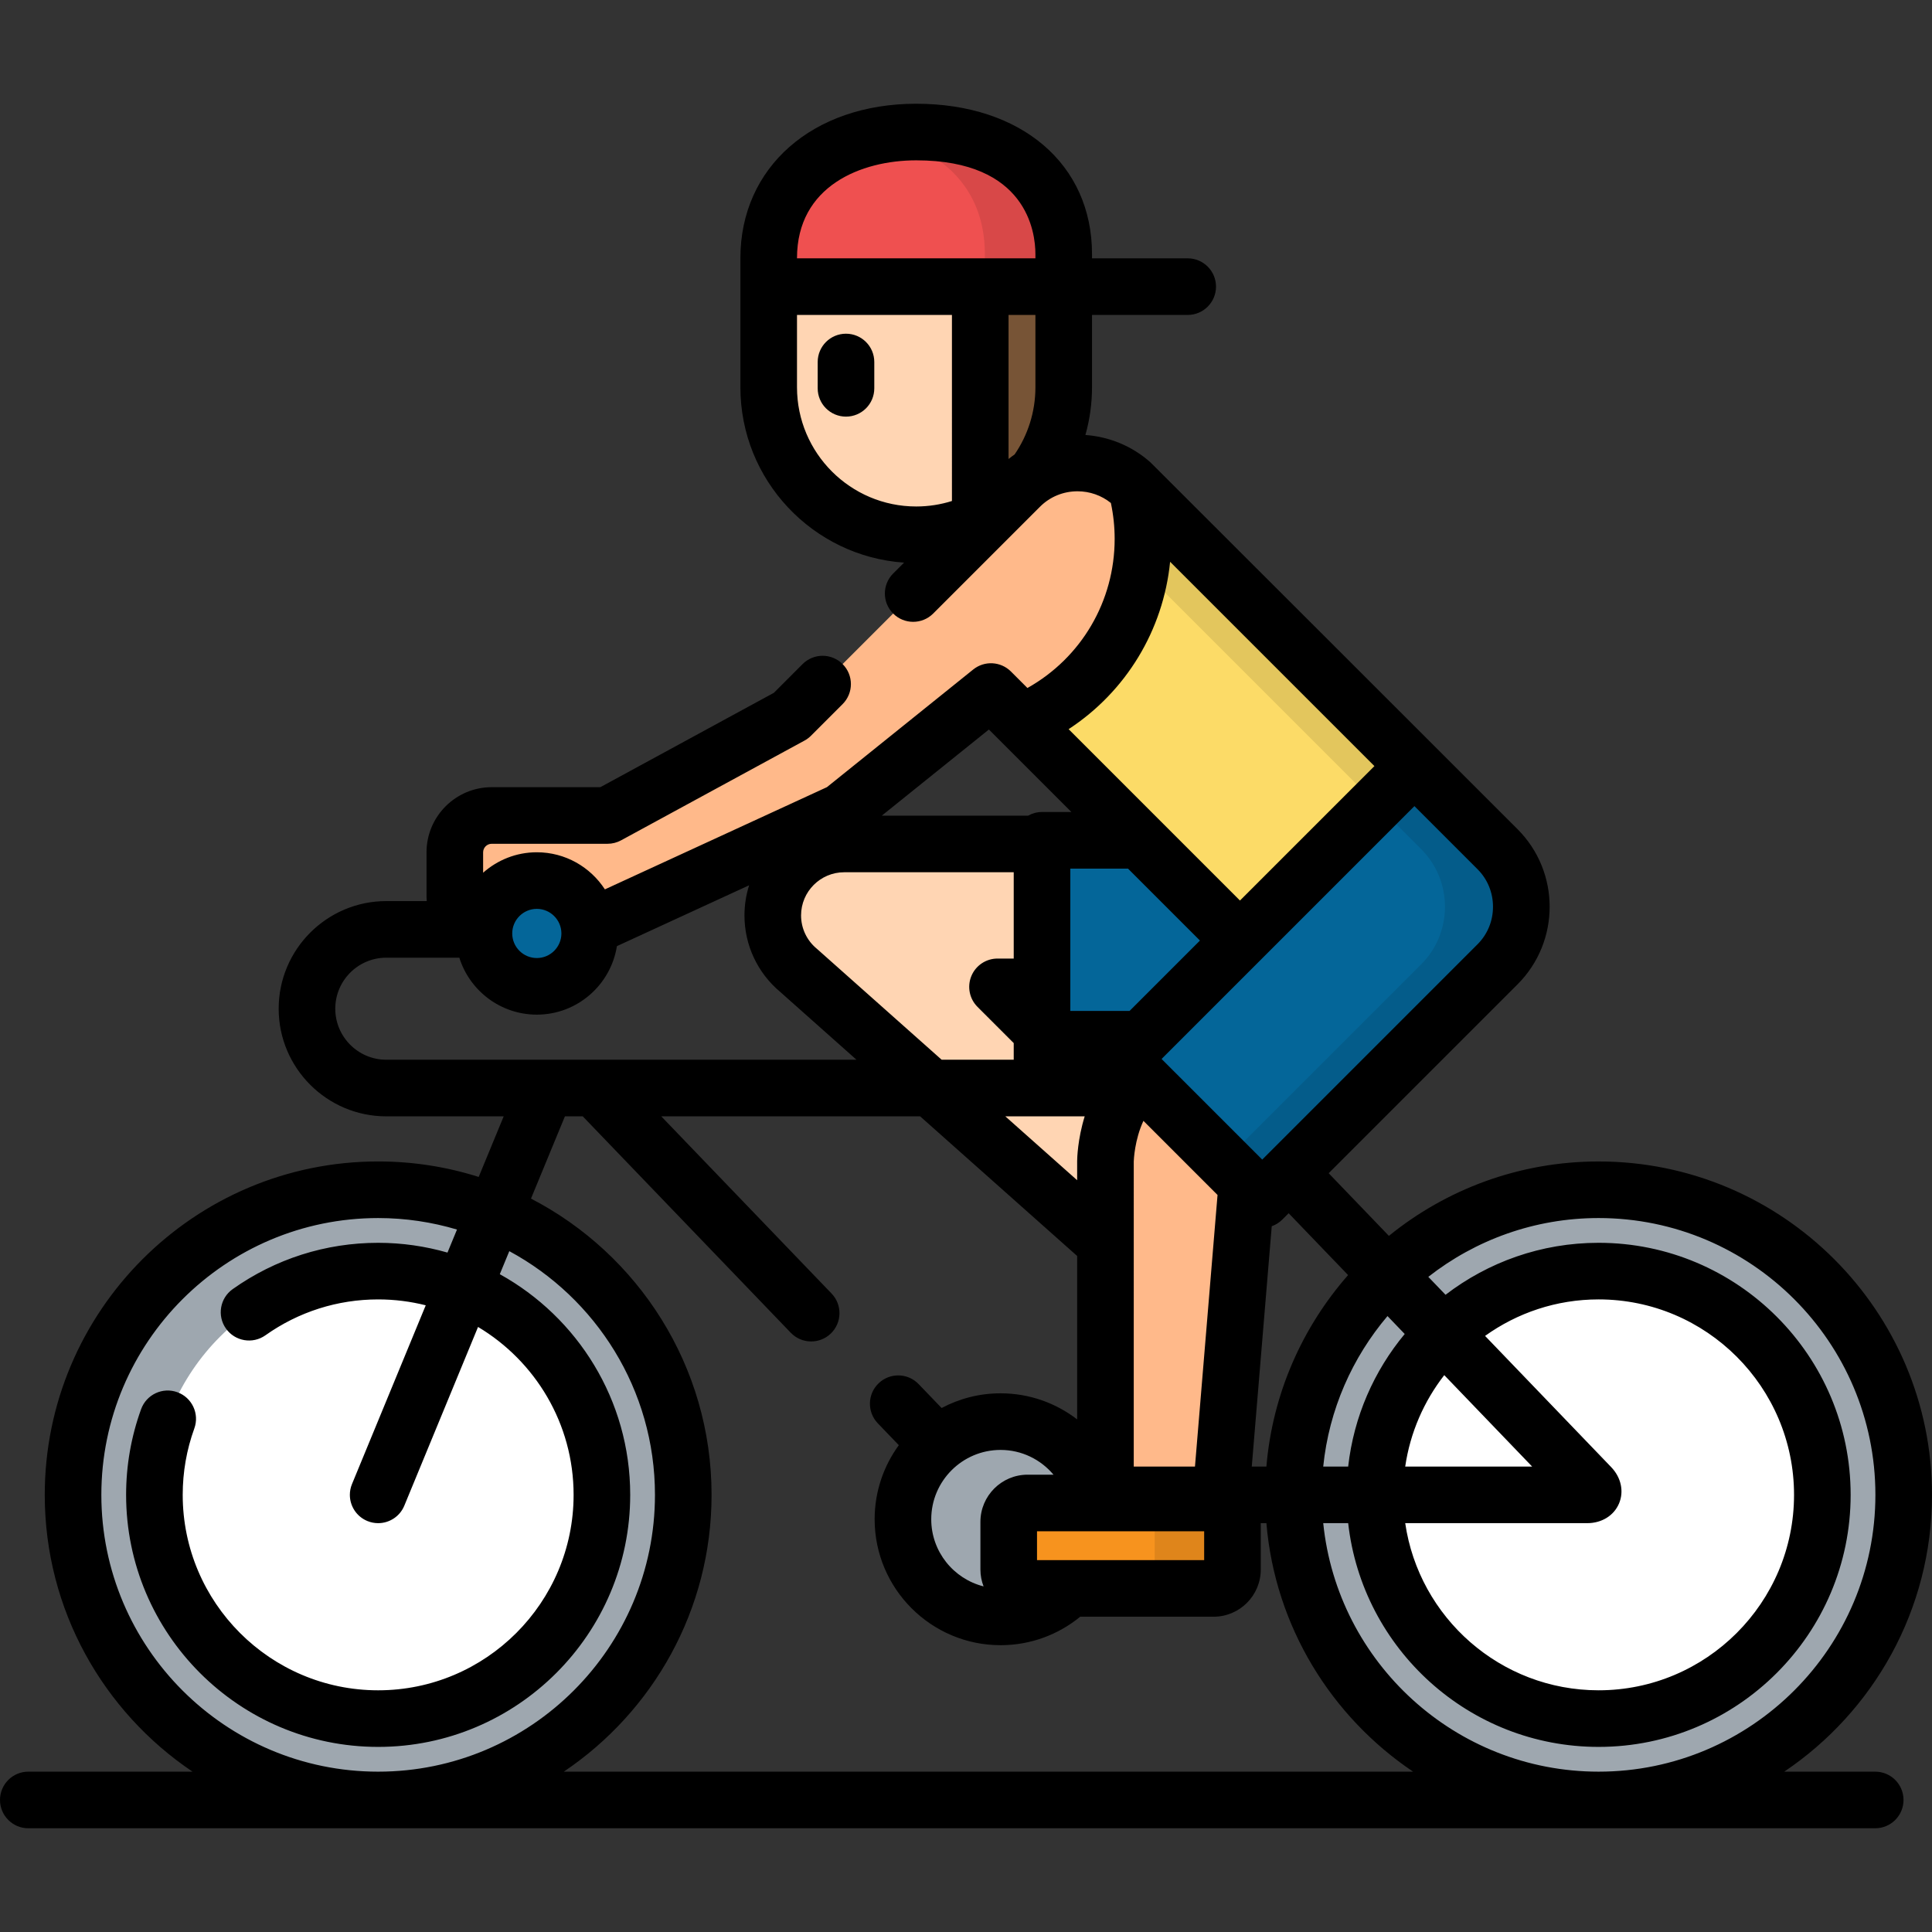
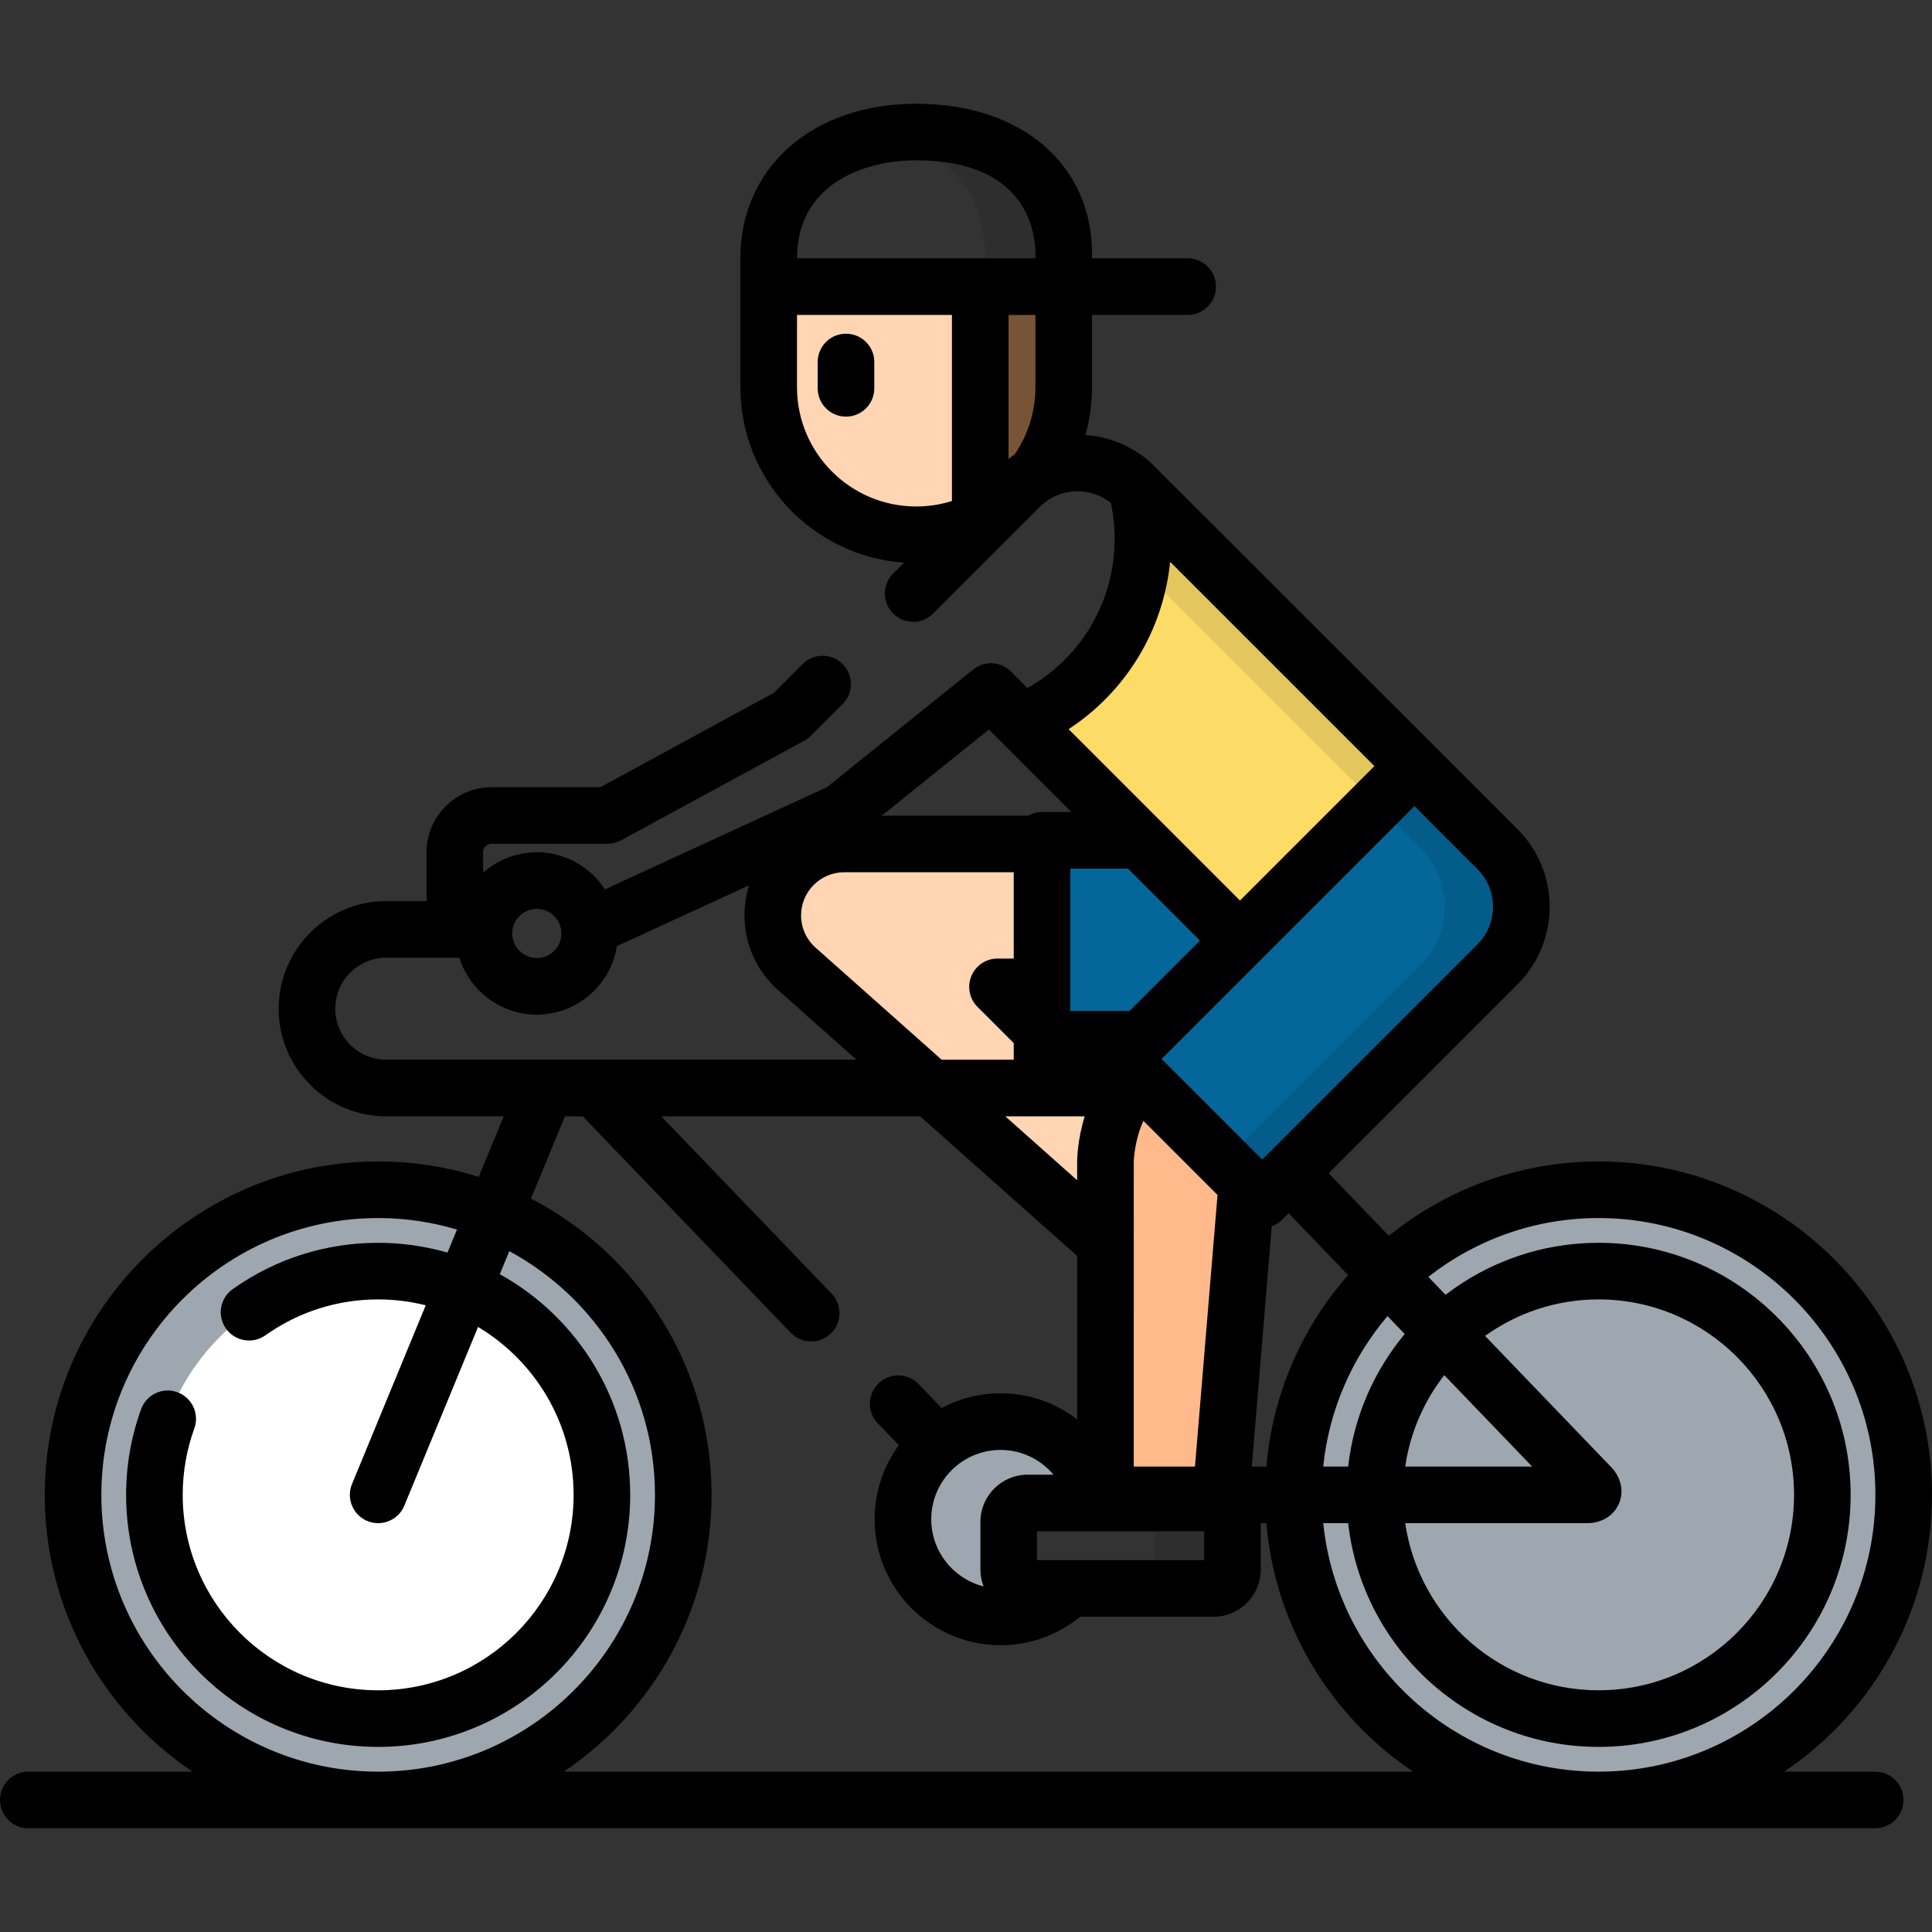
<svg xmlns="http://www.w3.org/2000/svg" version="1.1" id="Capa_1" x="0px" y="0px" viewBox="0 0 512 512" style="enable-background:new 0 0 512 512;" xml:space="preserve" width="512px" height="512px">
  <rect x="0" y="0" width="512" height="512" fill="#333333" stroke="none" />
  <g transform="matrix(-1, -0, 0, 1, 512, 0)">
    <path style="fill:#FFD5B3;" d="M288.273,223.656h-52.42v37.873h11.795l-11.795,11.794v2.081h-2.081l-18.157,18.157  c3.356,6.966,3.429,14.186,3.429,14.186v19.487l1.188,1.188l80.13-71.255c4.182-3.474,6.848-8.712,6.848-14.574  C307.209,232.134,298.732,223.656,288.273,223.656z" data-original="#FFD5B3" />
    <polygon style="fill:#046699;" points="183.395,249.257 209.543,275.404 235.854,275.404 235.854,222.688 209.963,222.688 " data-original="#046699" />
    <circle style="fill:#9EA7AF;" cx="88.36" cy="396.149" r="80.86" data-original="#9EA7AF" />
-     <path style="fill:#FFFFFF;" d="M88.356,455.446c-32.695,0-59.295-26.6-59.295-59.295s26.6-59.295,59.295-59.295  c32.696,0,59.296,26.6,59.296,59.295C147.652,428.846,121.053,455.446,88.356,455.446z" data-original="#FFFFFF" />
    <circle style="fill:#9EA7AF;" cx="411.78" cy="396.149" r="80.86" data-original="#9EA7AF" />
    <path style="fill:#FFFFFF;" d="M411.784,455.446c-32.695,0-59.295-26.6-59.295-59.295s26.6-59.295,59.295-59.295  s59.295,26.6,59.295,59.295C471.079,428.846,444.479,455.446,411.784,455.446z" data-original="#FFFFFF" />
    <path style="fill:#9EA7AF;" d="M246.836,376.745c-12.82,0-23.455,9.326-25.51,21.562h18.354c2.75,0,5,2.25,5,5v12.64  c0,2.75-2.25,5-5,5h-11.105c4.68,4.663,11.134,7.546,18.262,7.546c14.29,0,25.875-11.584,25.875-25.874  C272.711,388.33,261.126,376.745,246.836,376.745z" data-original="#9EA7AF" />
    <path style="fill:#FFB98A;" d="M190.385,398.307h28.66l-0.001-90.56c0,0-0.137-14.265-9.345-22.038l-28.121,28.121l7.047,84.814  C189.174,398.435,189.764,398.307,190.385,398.307z" data-original="#FFB98A" />
    <path id="SVGCleanerId_0" style="fill:#FFD5B3;" d="M230.105,102.631c0,8.729,2.863,16.789,7.7,23.295  c1.391,0.864,2.702,1.872,3.887,3.057l6.804,6.804c6.004,3.757,13.097,5.936,20.701,5.936c21.589,0,39.09-17.503,39.09-39.091  V75.958h-78.182L230.105,102.631L230.105,102.631z" data-original="#FFD5B3" />
    <g>
      <path id="SVGCleanerId_0_1_" style="fill:#FFD5B3;" d="M230.105,102.631c0,8.729,2.863,16.789,7.7,23.295   c1.391,0.864,2.702,1.872,3.887,3.057l6.804,6.804c6.004,3.757,13.097,5.936,20.701,5.936c21.589,0,39.09-17.503,39.09-39.091   V75.958h-78.182L230.105,102.631L230.105,102.631z" data-original="#FFD5B3" />
    </g>
    <path style="fill:#775436;" d="M230.105,102.631c0,8.729,2.863,16.789,7.7,23.295c1.391,0.864,2.702,1.872,3.887,3.057l6.804,6.804  c1.198,0.75,2.45,1.417,3.73,2.037V75.958h-22.121L230.105,102.631L230.105,102.631z" data-original="#775436" />
-     <path style="fill:#F7931E;" d="M244.68,415.947c0,2.75-2.25,5-5,5h-49.295c-2.75,0-5-2.25-5-5v-12.64c0-2.75,2.25-5,5-5h49.295  c2.75,0,5,2.25,5,5V415.947z" data-original="#F7931E" />
    <g style="opacity:0.1;">
      <path d="M206,415.947v-12.64c0-2.75,2.25-5,5-5h-20.615c-2.75,0-5,2.25-5,5v12.64c0,2.75,2.25,5,5,5H211   C208.25,420.947,206,418.697,206,415.947z" data-original="#000000" class="" />
    </g>
    <path style="fill:#FCDB67;" d="M240.1,190.317c-0.842,0-1.691-0.198-2.476-0.604c-17.593-9.11-28.52-27.086-28.52-46.914  c0-3.99,0.451-7.98,1.342-11.861c0.22-0.96,0.711-1.83,1.394-2.534c-0.212,0.196-0.435,0.372-0.641,0.579l-74.04,74.039  l46.236,46.236l60.515-60.515C242.875,189.775,241.496,190.317,240.1,190.317z" data-original="#FCDB67" />
    <path style="fill:#046699;" d="M214.773,280.635l-77.516-77.515c-0.033-0.033-0.063-0.068-0.097-0.101l-22.031,22.032  c-8.386,8.386-8.386,22.107,0,30.493l62.367,62.367L214.773,280.635z" data-original="#046699" />
    <g style="opacity:0.1;">
      <path d="M209.104,142.799c0-3.99,0.451-7.98,1.342-11.861c0.22-0.96,0.711-1.83,1.394-2.534c-0.212,0.196-0.435,0.372-0.641,0.579   l-74.04,74.039l10.066,10.066l62.46-62.459C209.305,148.063,209.104,145.448,209.104,142.799z" data-original="#000000" class="" />
    </g>
    <g style="opacity:0.1;">
      <path d="M135.356,255.544c-8.386-8.386-8.386-22.107,0-30.493l11.916-11.916l-10.015-10.015c-0.033-0.033-0.063-0.068-0.097-0.101   l-22.031,22.032c-8.386,8.386-8.386,22.107,0,30.493l62.367,62.367l10.113-10.113L135.356,255.544z" data-original="#000000" class="" />
    </g>
-     <path style="fill:#FFB98A;" d="M381.699,216.11h-30.706l-48.611-26.438l-60.689-60.69c-4.057-4.056-9.472-6.29-15.247-6.29  c-5.309,0-10.396,1.926-14.329,5.423c-0.837,0.745-1.421,1.731-1.671,2.822c-0.891,3.881-1.342,7.872-1.342,11.861  c0,19.828,10.928,37.804,28.52,46.914c0.784,0.406,1.634,0.604,2.476,0.604c1.398,0,2.779-0.544,3.814-1.579l5.473-5.474  l38.977,31.349c0.345,0.277,0.722,0.511,1.124,0.696l63.286,29.132c0.629,0.289,1.289,0.44,1.947,0.477  c0.346,0.305,0.718,0.58,1.103,0.835c0.805-6.976,6.723-12.395,13.914-12.395c7.667,0,13.887,6.158,14.005,13.797  c4.414-0.939,7.726-4.856,7.726-9.552v-11.724C391.469,220.483,387.096,216.11,381.699,216.11z" data-original="#FFB98A" />
-     <path style="fill:#EF5050" d="M269.197,34.99c-21.59,0-39.092,10.754-39.092,32.343v8.625h78.182v-7.547  C308.287,46.822,290.786,34.99,269.197,34.99z" data-original="#EF5050" class="active-path" data-old_color="#EF5050" />
    <path style="opacity:0.1;enable-background:new    ;" d="M251,67.333c0-17.893,12.027-28.336,28.435-31.389  c-3.264-0.628-6.694-0.954-10.238-0.954c-21.59,0-39.092,10.754-39.092,32.343v8.625H251V67.333z" data-original="#000000" class="" />
-     <circle style="fill:#046699;" cx="369.74" cy="247.369" r="14.02" data-original="#046699" />
    <path d="M287.804,110.41c4.143,0,7.5-3.358,7.5-7.5v-6.974c0-4.142-3.357-7.5-7.5-7.5s-7.5,3.358-7.5,7.5v6.974  C280.304,107.052,283.661,110.41,287.804,110.41z" data-original="#000000" class="" />
    <path d="M504.5,469.508h-43.518c23.601-15.88,39.158-42.835,39.158-73.357c0-48.72-39.637-88.357-88.356-88.357  c-9.281,0-18.232,1.442-26.643,4.108l-6.626-16.06h31.112c15.728,0,28.522-12.795,28.522-28.523  c0-15.727-12.795-28.522-28.522-28.522h-10.72c0.027-0.396,0.061-0.79,0.061-1.192v-11.724c0-9.523-7.747-17.27-17.27-17.27H352.9  l-45.982-25.008l-7.613-7.614c-2.929-2.929-7.678-2.93-10.606,0c-2.93,2.929-2.93,7.677-0.001,10.606l8.381,8.381  c0.509,0.509,1.088,0.942,1.721,1.286l48.61,26.437c1.1,0.598,2.331,0.911,3.583,0.911h30.706c1.251,0,2.27,1.019,2.27,2.27v5.401  c-3.797-3.362-8.773-5.421-14.23-5.421c-7.556,0-14.201,3.923-18.04,9.831l-58.837-27.084l-38.774-31.186  c-2.983-2.4-7.296-2.166-10.004,0.542l-4.362,4.363c-14.299-8.02-23.117-23.025-23.117-39.525c0-3.194,0.337-6.389,1.002-9.507  c2.482-2.003,5.596-3.1,8.84-3.1c3.773,0,7.304,1.454,9.943,4.093l28.308,28.307c2.93,2.929,7.678,2.929,10.607,0  s2.929-7.678,0-10.606l-2.889-2.888c24.192-1.661,43.372-21.86,43.372-46.467v-34.22c0-24.094-19.158-40.921-46.59-40.921  c-27.868,0-46.592,16.012-46.592,39.843v1.125h-25.361c-4.143,0-7.5,3.358-7.5,7.5s3.357,7.5,7.5,7.5h25.361v19.173  c0,4.381,0.616,8.62,1.753,12.643c-6.386,0.455-12.438,2.979-17.227,7.239c-0.353,0.313-97.305,97.235-97.305,97.235  c-11.331,11.331-11.331,29.769,0,41.1l50.063,50.062l-15.96,16.604c-15.19-12.323-34.532-19.719-55.572-19.719  C39.637,307.794,0,347.431,0,396.151c0,30.522,15.558,57.477,39.158,73.357H15.047c-4.143,0-7.5,3.358-7.5,7.5s3.357,7.5,7.5,7.5  H504.5c4.143,0,7.5-3.358,7.5-7.5S508.643,469.508,504.5,469.508z M300.787,102.631c0,17.42-14.171,31.591-31.59,31.591  c-3.299,0-6.479-0.51-9.471-1.452V83.458h41.061V102.631z M237.605,67.333c0-5.828,2.278-24.843,31.592-24.843  c14.572,0,31.59,6.789,31.59,25.921v0.047h-63.182L237.605,67.333L237.605,67.333z M237.605,83.458h7.121v38.181  c-0.524-0.426-1.064-0.827-1.614-1.212c-3.472-5.071-5.507-11.199-5.507-17.795V83.458z M369.738,240.859  c3.593,0,6.516,2.922,6.516,6.515s-2.923,6.516-6.516,6.516c-3.592,0-6.515-2.923-6.515-6.516  C363.224,243.782,366.147,240.859,369.738,240.859z M314.709,242.592c0-2.782-0.435-5.464-1.235-7.984l35.04,16.129  c1.623,10.268,10.508,18.152,21.225,18.152c9.627,0,17.797-6.357,20.535-15.093h19.354c7.456,0,13.522,6.066,13.522,13.522  c0,7.457-6.066,13.523-13.522,13.523H285.023l20.235-17.994C311.267,257.805,314.709,250.431,314.709,242.592z M299.709,242.592  c0,3.41-1.509,6.619-4.141,8.805c-0.064,0.054-0.128,0.109-0.19,0.165l-32.927,29.28h-19.098v-4.412l9.598-9.598  c2.145-2.145,2.787-5.371,1.626-8.173c-1.16-2.803-3.896-4.63-6.929-4.63h-4.295v-22.873h44.92  C294.579,231.156,299.709,236.287,299.709,242.592z M224.544,295.842h21.039l-19.039,16.93v-5.091  C226.537,306.999,226.424,301.92,224.544,295.842z M239.68,390.807h-6.869c3.367-4.003,8.395-6.562,14.025-6.562  c10.132,0,18.375,8.243,18.375,18.375c0,8.575-5.913,15.775-13.87,17.792c0.534-1.389,0.839-2.89,0.839-4.464v-12.64  C252.18,396.414,246.572,390.807,239.68,390.807z M237.18,405.807v7.64h-44.295v-7.64H237.18z M211.544,307.823l0.001,80.828H195.32  l-5.98-71.975l19.639-19.638C211.325,302.065,211.531,307.396,211.544,307.823z M194.002,249.257l19.068-19.068h15.283v37.716  h-15.704L194.002,249.257z M249.932,193.328l28.383,22.829h-38.783c-1.087-0.613-2.34-0.968-3.678-0.968h-7.783L249.932,193.328z   M201.909,148.878c1.811,18.14,11.661,34.384,26.898,44.359l-45.412,45.414l-35.63-35.63L201.909,148.878z M120.434,250.241  c-2.64-2.639-4.093-6.17-4.093-9.943s1.453-7.304,4.093-9.943l16.726-16.726l67.008,67.007l-26.67,26.669L120.434,250.241z   M170.497,321.518l1.696,1.697c0.813,0.813,1.768,1.392,2.783,1.753l5.291,63.683h-3.875c-1.635-19.351-9.53-36.943-21.651-50.742  L170.497,321.518z M144.299,348.773c9.328,10.998,15.492,24.761,17.034,39.877h-6.613c-1.489-13.265-6.87-25.368-14.984-35.13  L144.299,348.773z M82.947,398.454c1.365,3.206,4.588,5.197,8.409,5.197h48.246c-3.645,25.018-25.233,44.295-51.246,44.295  c-28.559,0-51.795-23.235-51.795-51.795s23.235-51.795,51.795-51.795c11.214,0,21.598,3.593,30.085,9.673L85.029,388.79  C82.38,391.545,81.583,395.248,82.947,398.454z M105.969,388.651l23.286-24.226c5.366,6.902,9.03,15.186,10.348,24.226H105.969z   M15,396.151c0-40.449,32.907-73.357,73.356-73.357c17.009,0,32.671,5.835,45.127,15.586l-4.566,4.751  c-11.255-8.63-25.315-13.775-40.561-13.775c-36.831,0-66.795,29.964-66.795,66.795s29.964,66.795,66.795,66.795  c34.295,0,62.623-25.983,66.363-59.295h6.613c-3.768,36.939-35.059,65.857-72.977,65.857C47.907,469.508,15,436.6,15,396.151z   M137.518,469.508c21.658-14.564,36.559-38.439,38.875-65.857h1.492v12.296c0,6.893,5.607,12.5,12.5,12.5h35.346  c5.754,4.714,13.104,7.546,21.105,7.546c18.403,0,33.375-14.972,33.375-33.374c0-7.334-2.384-14.119-6.409-19.632l5.566-5.791  c2.87-2.986,2.776-7.734-0.21-10.604c-2.985-2.87-7.732-2.777-10.604,0.21l-6.093,6.339c-4.665-2.482-9.982-3.896-15.625-3.896  c-7.631,0-14.665,2.581-20.291,6.908l-0.001-43.309l41.611-37.002h68.604l-45.138,46.959c-2.87,2.986-2.776,7.734,0.21,10.605  c2.985,2.87,7.733,2.777,10.604-0.21l55.128-57.354h4.725l8.992,21.798c-28.4,14.711-47.854,44.381-47.854,78.511  c0,30.522,15.558,57.477,39.158,73.357L137.518,469.508L137.518,469.508z M338.428,396.151c0-27.881,15.637-52.175,38.6-64.583  l2.52,6.107c-20.585,11.393-34.558,33.33-34.558,58.477c0,36.831,29.964,66.795,66.795,66.795s66.795-29.964,66.795-66.795  c0-7.79-1.337-15.429-3.973-22.705c-1.411-3.895-5.714-5.91-9.606-4.497c-3.895,1.411-5.908,5.712-4.497,9.606  c2.041,5.633,3.076,11.553,3.076,17.596c0,28.56-23.235,51.795-51.795,51.795s-51.795-23.235-51.795-51.795  c0-18.894,10.173-35.449,25.324-44.497l19.537,47.357c1.194,2.894,3.989,4.642,6.937,4.642c0.953,0,1.922-0.183,2.857-0.569  c2.895-1.194,4.643-3.991,4.642-6.938c0-0.952-0.183-1.92-0.568-2.855l-19.544-47.375c4.039-1.014,8.262-1.56,12.61-1.56  c10.77,0,21.102,3.289,29.878,9.511c3.381,2.396,8.061,1.598,10.456-1.78c2.396-3.379,1.599-8.06-1.78-10.456  c-11.325-8.03-24.657-12.275-38.554-12.275c-6.372,0-12.532,0.916-18.373,2.59l-2.518-6.104c6.625-1.973,13.634-3.048,20.892-3.048  c40.449,0,73.356,32.908,73.356,73.357s-32.907,73.357-73.356,73.357S338.428,436.6,338.428,396.151z" data-original="#000000" class="" />
  </g>
</svg>